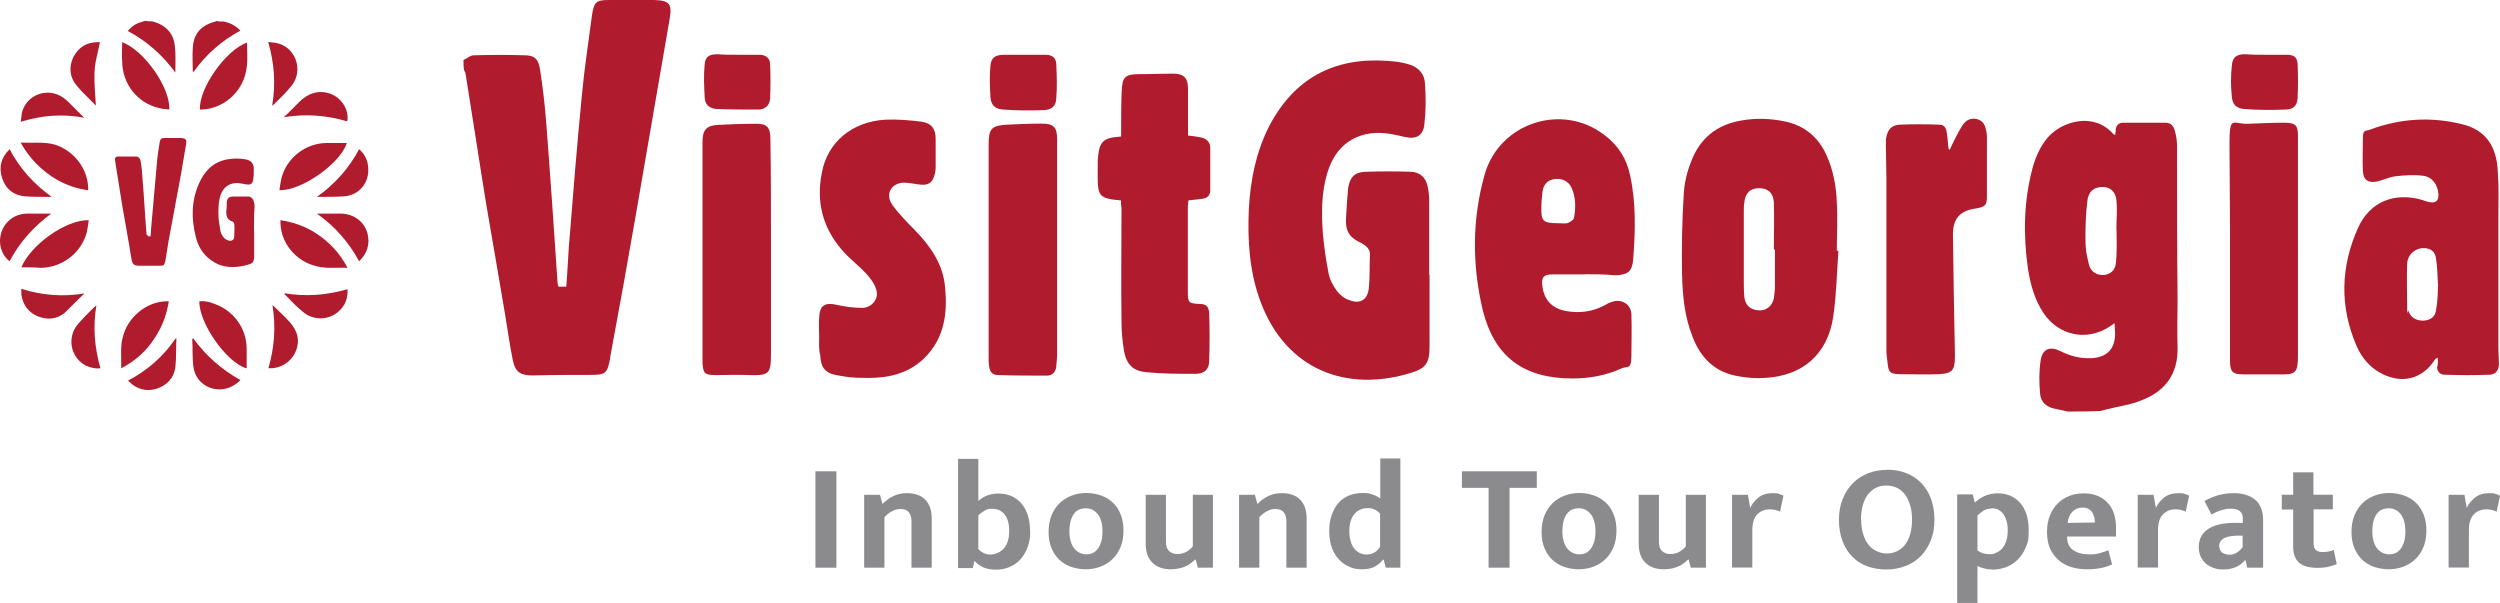
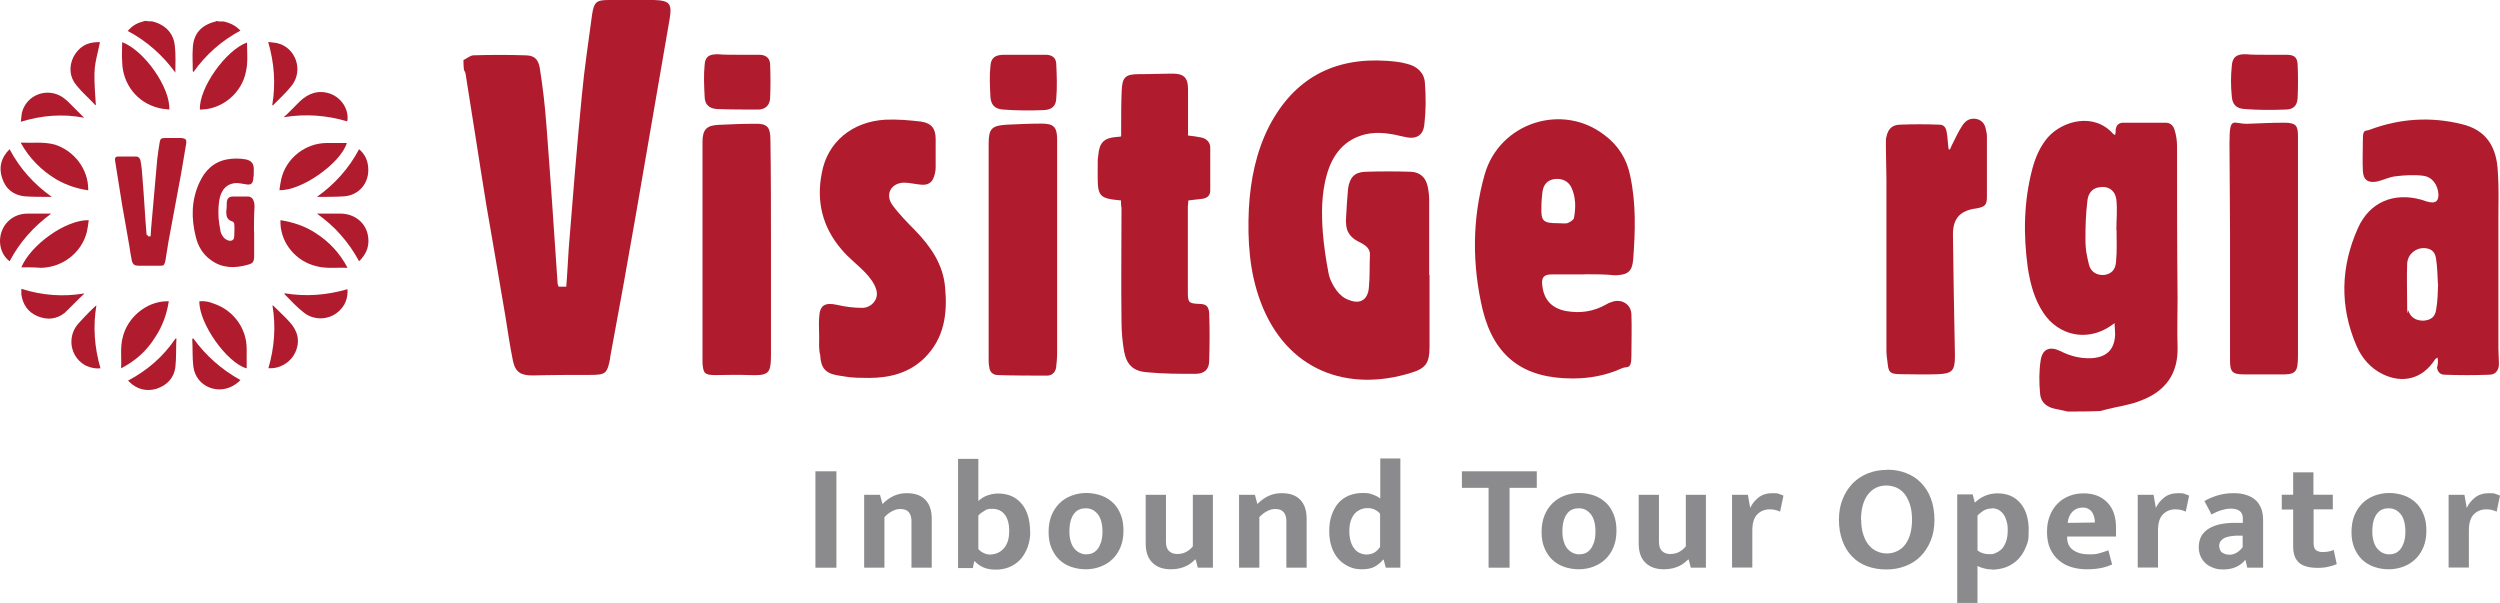
<svg xmlns="http://www.w3.org/2000/svg" id="Layer_1" data-name="Layer 1" version="1.1" viewBox="0 0 1405.7 339">
  <defs>
    <style> .cls-1 { fill: #b01b2e; } .cls-1, .cls-2 { stroke-width: 0px; } .cls-2 { fill: #8b8b8d; } </style>
  </defs>
  <g>
    <path class="cls-1" d="M85.5,12c1.1.3,2.3.6,3.4,1.1,5.4,2.3,8.8,6.6,9.4,12.6.6,5.1.3,10,.3,15.1-7.1-9.7-16-17.7-26.8-23.4,2.3-2.6,4.8-4.3,8-5.1.6-.3,1.1-.3,2-.6,1.1.3,2.6.3,3.7.3Z" />
    <path class="cls-1" d="M125.5,12c1.1.3,2.3.6,3.1.9,2.6.9,4.6,2.3,6.6,4.3-10.6,5.7-19.4,13.4-26.5,23.4,0-.3-.3-.6-.3-.6,0-4.3-.3-8.6,0-12.8.3-8.3,4.8-13.1,12.8-15.1,0,0,.3,0,.3-.3,1.4.3,2.6.3,4,.3Z" />
    <path class="cls-1" d="M83.3,132.9h1.4c0-1.7.3-3.4.3-4.8,1.1-12.8,2.3-25.7,3.4-38.5.3-3.1.9-6.3,1.4-9.7.3-1.7.9-2.3,2.6-2.3h9.7c2.3.3,2.9.9,2.6,3.1-.9,5.7-2,11.4-2.9,17.1-2.3,12.8-4.8,25.4-7.1,38.2-.6,3.4-1.1,7.1-1.7,10.6,0,.3-.3.9-.3,1.1-.6,1.7-.9,1.7-2.6,1.7h-12.3c-2,0-3.1-.6-3.7-2.9-.6-2.9-.9-5.4-1.4-8.3-1.4-7.7-2.6-15.4-4-22.8-1.4-8.3-2.6-16.8-4-25.1-.3-1.4.3-2.3,1.7-2.3h10c1.4,0,2.3.9,2.6,2.3.6,3.1.9,6.3,1.1,9.7.9,10.6,1.4,21.1,2.3,31.9q.9.6.9.9Z" />
    <path class="cls-1" d="M142.9,130.1v13.7c0,3.4-.6,4.3-3.7,5.1-7.1,2-14.3,2-20.5-2.6-4.6-3.1-7.4-8-8.6-13.1-2.6-10.3-2.6-20.5,2-30.5,3.1-6.8,8-11.7,15.7-13.1,3.4-.6,6.8-.6,10.3,0,3.1.6,4.6,2.3,4.6,5.4s0,4-.3,5.7c-.3,2.9-1.7,3.4-4.3,2.9-2-.3-4.3-.9-6.3-.6-4.3.6-6.8,3.4-8,7.4-1.1,4-1.1,8.3-.9,12.3.3,2.6.6,4.8,1.1,7.4.3,1.4,1.1,2.6,2,3.7.6.6,1.4,1.1,2.3,1.4,2,.6,3.4-.3,3.4-2.3s.3-4.6,0-7.1c0-.6-.9-1.4-1.4-1.4-2.6-.9-3.1-2.9-3.1-5.4.3-1.7.3-3.7.3-5.4.3-2,1.1-2.9,3.1-3.1h8.8c1.7,0,2.9,1.1,3.4,3.1.3.9.3,1.7.3,2.9-.3,4.6-.3,9.1-.3,13.7Z" />
    <path class="cls-1" d="M157.1,107c.3-2.3.6-4.3,1.1-6.6,2.9-11.7,13.7-20,25.7-20h11.1c-3.4,11.4-25.7,27.1-37.9,26.5Z" />
    <path class="cls-1" d="M11.7,80.2c6.6.3,12.8-.6,19.1,1.1,10.8,3.4,18.8,13.7,18.8,25.1v.6c-6.3-.9-12.3-2.9-17.7-6-8.6-5.1-15.4-12-20.3-20.8Z" />
    <path class="cls-1" d="M68.7,23.7c12.6,4.8,27.1,25.7,26.5,37.9-2-.3-4-.3-6-.9-12-2.9-20.3-13.4-20.5-26-.3-3.7,0-7.4,0-11.1Z" />
    <path class="cls-1" d="M68.1,207.1c.3-6-.6-12,.9-17.4,2.6-11.1,13.1-20,24.5-20.3h1.4c-1.1,7.4-3.7,14.3-7.7,20.3-4.6,7.4-10.8,13.1-19.1,17.4Z" />
    <path class="cls-1" d="M12,150.3c5.4-12.8,25.1-26.8,37.9-26.5-.3,2.3-.6,4.6-1.1,6.8-3.1,11.7-13.7,19.7-25.7,20-3.7-.3-7.4-.3-11.1-.3Z" />
    <path class="cls-1" d="M112.4,61.6c-.6-12,14.5-33.4,26.5-37.7v.3c0,5.4.6,10.8-.6,16-2.3,12-13.1,21.1-25.1,21.4h-.9Z" />
    <path class="cls-1" d="M195.4,150.6c-6-.3-11.7.6-17.4-.9-11.4-2.6-20-12.8-20.3-24.2v-1.7c7.1,1.1,14,3.4,20,7.4,7.4,4.8,13.4,11.1,17.7,19.4Z" />
    <path class="cls-1" d="M138.6,207.1c-11.1-3.1-26.8-25.4-26.5-37.7,2.9-.3,5.7.3,8.3,1.4,10.8,3.7,18.3,13.7,18.3,25.4,0,3.4,0,7.1,0,10.8Z" />
    <path class="cls-1" d="M178.2,110.7c10-7.1,18-16,23.7-26.8,3.1,2.6,4.8,6,5.1,10,.9,8.8-5.1,16-13.7,16.5-4.8.3-9.4.3-14.3.3-.3,0-.6,0-.9,0Z" />
    <path class="cls-1" d="M5.4,83.9c5.7,10.8,13.7,19.7,23.7,26.8h-1.1c-4.6,0-9.4,0-14-.3-6.3-.6-10.8-4-12.8-10.3-2-6-.6-11.4,4-16t.3-.3Z" />
    <path class="cls-1" d="M56.2,23.7c-2.9,14.3-4,12-2.3,35.4h-.3c-3.4-3.7-7.4-7.1-10.6-11.1-4-4.8-4.3-10.6-1.7-16,2.9-5.4,7.4-8.3,13.7-8.3h1.1Z" />
    <path class="cls-1" d="M99.2,190.3c-.3,5.4,0,10.8-.6,16.3-.9,6-4.6,10-10.6,12-5.7,1.7-11.1.3-15.4-4l-.6-.6c10.8-5.7,19.7-13.4,26.5-23.4q.3-.3.6-.3Z" />
    <path class="cls-1" d="M47.3,164.9v.3c-3.7,3.4-7.1,7.1-10.8,10.6-4.6,3.7-9.7,4.3-15.4,2-5.4-2.3-8.3-6.6-9.1-12.3v-3.1c11.7,3.7,23.4,4.6,35.4,2.6Z" />
    <path class="cls-1" d="M153.1,59c2-12,1.1-23.7-2.3-35.4,1.7.3,3.4.3,4.8.6,10.6,2.3,15.1,15.1,8.6,23.7-3.1,4-7.1,7.7-10.8,11.4-.3,0-.3-.3-.3-.3Z" />
    <path class="cls-1" d="M54.2,171.7c-2,12-1.1,23.7,2.3,35.4-2.9.3-5.4-.3-8-1.4-8-4-10.8-14-6-21.7,1.1-2,9.7-10.8,11.7-12.3Z" />
    <path class="cls-1" d="M195.1,68.2c-11.4-3.4-23.4-4.3-35.4-2.3.3-.6.6-.9.9-.9,2.6-2.6,5.4-5.4,8-8,4.8-4.6,10.6-6.6,17.1-4.3,6.3,2.3,10.3,8.6,9.7,14.8q0,.3-.3.6Z" />
    <path class="cls-1" d="M11.7,68.5c.3-2,.3-3.4.6-5.1,2.6-10.3,14.5-14.5,23.1-8.6,1.1.9,2.3,1.7,3.4,2.9,2.6,2.6,5.1,5.1,7.4,7.4l1.1,1.1c-12-2.3-23.7-1.4-35.7,2.3Z" />
    <path class="cls-1" d="M150.9,207.1c3.4-11.7,4.3-23.4,2.3-35.4q.3,0,.6.3c3.1,3.1,6.3,6,9.1,9.1,4.6,5.1,6,10.8,3.1,17.1-2.6,5.7-9.1,9.4-15.1,8.8Z" />
    <path class="cls-1" d="M160,164.9c12,2,23.7,1.1,35.4-2.3.3,5.1-1.4,9.4-5.1,12.6-5.4,4.8-13.7,5.1-19.4.6-4-3.1-7.4-6.8-11.1-10.6.3,0,.3-.3.3-.3Z" />
    <path class="cls-1" d="M5.4,146.9c-6.3-4.8-7.1-14.3-2.3-20.8,3.1-4,7.4-6,12.6-6h13.1c-10,7.4-17.7,16-23.4,26.8Z" />
    <path class="cls-1" d="M201.9,146.9c-2.9-5.4-6.3-10.3-10.3-14.8-4-4.6-8.3-8.3-13.4-12h13.1c7.7,0,13.7,4.6,15.4,11.4,1.4,6-.3,11.1-4.8,15.4Z" />
    <path class="cls-1" d="M108.7,190.3c7.1,9.7,15.7,17.4,26.5,23.4-.9.9-1.4,1.4-2.3,2-9.4,7.1-22.8,2-24.2-9.7-.6-5.1-.3-10.3-.6-15.4q.3-.3.6-.3Z" />
  </g>
  <g>
    <path class="cls-1" d="M260.7,33.7c2-.9,3.7-2.6,5.7-2.6,9.7-.3,19.1-.3,28.8,0,5.1,0,7.4,2,8.3,7.1,1.7,10.6,2.9,21.1,3.7,31.7,2.3,29.7,4.3,59.3,6.3,89,0,.9.3,1.4.6,2.3h4.3c.6-7.1.9-14.5,1.4-21.7,2.3-28.8,4.6-57.6,7.4-86.1,1.4-15.1,3.7-29.9,5.7-45.1,1.1-7.4,2.6-8.3,9.7-8.3h25.1c8.8.3,10.3,2,8.8,10.8-6.3,36.8-12.8,73.9-19.1,110.7-4.6,26.5-9.4,53.1-14.3,79.3v.6c-1.7,8.8-2.6,9.4-11.4,9.4s-21.4,0-32.2.3c-6.6,0-9.7-1.7-11.1-8.3-1.7-8.3-2.9-16.8-4.3-25.4-3.4-20.5-7.1-41.4-10.6-61.9-4-24.5-7.7-49.3-11.7-73.9,0-.9-.6-1.4-.9-2.3-.3-2-.3-4-.3-5.7Z" />
    <path class="cls-1" d="M1162.3,231.3c-2.3-.6-4.6-.9-6.6-1.4-4.8-.9-8.3-3.7-8.6-8.6-.6-6.3-.6-12.6.3-18.5.9-6.6,5.1-8.3,11.1-5.4,5.7,2.9,11.4,4.3,17.7,4,8.6-.6,12.8-5.1,13.1-13.4,0-2-.3-3.7-.3-6.3-1.4.9-2,1.4-2.9,2-12.8,8.3-28.5,5.1-37.1-7.7-5.1-7.7-7.4-16.3-8.8-25.4-2.6-18.8-2.3-37.4,2.6-55.9,1.7-6.3,4.3-12.3,8.6-17.4,8.3-9.4,26-14.3,36.8-2,.3.3.6.3,1.1.6.3-1.1.3-2,.3-2.9.3-2.6,1.7-4,4.3-4h23.7c2.6,0,4.3,1.4,5.1,4,.9,2.9,1.4,6,1.4,9.1,0,28.5,0,57,.3,85.6,0,9.1-.3,18.5,0,27.7.3,14.8-6.8,24.5-20.3,29.7-6.3,2.6-13.1,3.4-19.7,5.1l-3.4.9c-6.6.3-12.6.3-18.8.3ZM1190,129.2h0c0-5.7.6-11.1,0-16.8-.6-5.4-4.6-8-9.7-7.1-4.3.6-6.3,4-6.6,7.7-.9,7.1-1.1,14-1.1,21.1s.9,10,2,14.8c1.1,4.3,4.8,6,8.6,5.7,4-.6,6.3-2.9,6.6-7.4.6-6,.3-12,.3-18Z" />
    <path class="cls-1" d="M803.8,154.6v40.5c0,8.8-2,12-10.3,14.5-35.7,11.1-70.2-1.1-84.7-39.9-6.3-16.8-7.4-34.5-6.6-52.2.9-16.3,4-31.9,11.4-46.5,14-26.8,36.2-38.8,66.2-36.8,3.7.3,7.7.6,11.4,1.7,5.7,1.4,9.7,5.1,10,10.8.6,7.7.6,15.4-.3,23.1-.6,6.6-4.8,8.8-11.4,7.1-7.1-1.7-14.3-3.1-21.7-1.4-12,2.9-18.5,11.4-21.7,22.5-3.1,10.8-3.1,22-2.3,32.8.6,7.4,1.7,14.8,3.1,22.2.6,3.7,2.3,7.1,4.6,10.3,1.7,2.3,4.3,4.6,7.1,5.4,6.3,2.6,10.6-.3,11.1-7.1.6-6,.3-12.3.6-18.5,0-3.1-2-4.8-4.6-6.3-7.4-3.4-9.4-7.1-8.8-15.1.3-5.1.6-10.6,1.1-15.7.9-6,3.4-9.1,9.4-9.4,8.8-.3,17.7-.3,26.2,0,4.8.3,8,3.1,9.1,8,.6,2.6.9,5.4.9,8v41.9Z" />
-     <path class="cls-1" d="M1033.7,141.2c-.9,12.3-1.1,24.5-2.9,36.8-3.1,21.1-17.1,33.4-38.5,34.5-4.8.3-9.7,0-14.5-.9-13.1-2-21.4-10-26-22-4.6-11.4-5.7-23.1-6-35.1-.3-14.8,0-29.9.9-44.8.3-6.3,1.7-12.6,4-18.3,4.8-13.4,14.5-21.4,28.8-23.7,8-1.4,16-1.1,24.2.6,10.8,2.3,18.5,8.6,23.1,18.5,4,8.6,5.7,18,6,27.1.6,8.8,0,18,0,27.1,0,0,.3,0,.9,0ZM998,140.3h-.6c0-8.8.3-17.7,0-26.5-.3-5.4-3.4-8-8.3-8s-7.7,2.6-8.3,8c-.3,1.7-.3,3.7-.3,5.4v38.2c0,3.1,0,6.3.3,9.7.6,4.6,3.4,7.1,8,7.4,4.3.3,7.7-2.3,8.6-6.8.3-2,.6-4.3.6-6.6v-20.8Z" />
    <path class="cls-1" d="M1370.5,201.1c-.9.6-1.4.9-1.4,1.1-6.8,10.6-17.7,13.7-29.1,8.3-7.1-3.4-12-9.1-15.1-16.3-9.4-22-8.8-44.2.9-65.9,6.6-14.8,20.3-20.3,35.7-16,1.7.6,3.1,1.1,4.8,1.4,3.4.6,4.8-.9,4.8-4.3-.3-5.4-3.4-10-8.8-10.6-4.8-.6-10.3-.3-15.1.3-3.4.3-6.8,2-10.3,2.9-5.1,1.1-8-.6-8.3-5.7-.3-6,0-12,0-18s1.4-4.3,4-5.4c16.8-6.3,34.2-7.4,51.6-3.1,13.1,3.1,19.7,12,20.3,27.1.6,8.6.3,16.8.3,25.4v73.6c0,2.9.3,6,.3,8.8s-1.4,6-5.4,6c-8.3.3-16.5.3-25.1,0-2.6,0-4-1.7-4.3-4,.6-2,.6-3.7.3-5.7ZM1370.8,159.7c-.3-4.8-.3-9.7-1.1-14.5-.6-4-3.1-5.7-7.1-5.7s-8.8,3.1-9.1,8.8c-.3,7.7,0,15.7,0,23.7s.3,1.7.6,2.6c1.4,4,4.3,5.7,8.6,5.7,4-.3,6.6-2,7.1-6.3.9-4.8.9-9.7,1.1-14.3Z" />
    <path class="cls-1" d="M891.1,154.3h-18.5c-4.6,0-6,1.7-5.4,6.3.9,8,5.4,12.8,13.4,14.3,8,1.4,15.4.3,22.5-3.7.9-.6,2-1.1,3.1-1.4,5.4-2,10.8,1.1,11.1,6.8.3,8,0,15.7,0,23.7s-2.6,5.4-5.4,6.8c-8.8,4-18,5.7-27.7,5.7-27.4,0-43.9-12-50.5-38.5-6-25.4-6-51.1,1.1-76.2,8.3-29.1,43.6-40.5,67.3-22.2,7.7,5.7,12.6,13.4,14.5,22.8,3.4,15.7,2.9,31.4,1.7,47.3-.6,6.8-3.1,8.6-10.3,8.8-5.4-.6-11.4-.6-17.1-.6ZM876.2,125.5c1.7,0,3.4.3,5.1,0,1.4-.6,3.4-1.7,3.7-2.9,1.1-5.7,1.1-11.7-1.4-17.1-1.7-3.7-5.4-5.4-9.7-4.8-3.7.6-6,2.9-6.6,7.1-.3,2.6-.6,5.4-.6,8.3-.3,8.3.9,9.4,9.4,9.4Z" />
    <path class="cls-1" d="M630.3,112.7c-12.3-1.1-13.1-2.3-13.1-14.3s0-7.4.3-10.8c.6-7.4,3.1-10,10.3-10.6.6,0,1.4,0,2.6-.3v-5.1c0-6.8,0-13.7.3-20.5.3-7.7,2-9.4,9.7-9.4s12.6-.3,18.8-.3,8.8,2,8.8,8.8v26c2.6.3,5.1.6,7.4,1.1,2.9.6,5.1,2.6,5.1,5.7v24.2c0,2.9-2,4.3-4.6,4.6-2.6.3-4.8.6-7.7.9,0,1.1-.3,2.3-.3,3.4v48.2c0,6,.6,6.3,6.6,6.6,3.7,0,5.1,1.4,5.4,5.1.3,8.8.3,17.7,0,26.8,0,4.8-2.6,7.4-7.7,7.4-9.1,0-18.3,0-27.4-.9-7.7-.6-11.4-4.3-12.8-12-.9-5.4-1.4-11.1-1.4-16.5-.3-21.4,0-42.8,0-63.9-.3-1.4-.3-2.9-.3-4.3Z" />
    <path class="cls-1" d="M460.6,189.1c0-3.4-.3-7.1,0-10.6.3-6.8,3.1-8.6,10-7.1,4.6,1.1,9.4,1.7,14.3,1.7s9.7-4.8,7.7-10.6c-1.1-3.4-3.4-6.3-5.7-8.8-4.3-4.6-9.7-8.6-13.7-13.4-10.8-12.6-14.3-27.1-11.1-43.1,3.1-17.1,16.8-28.8,35.7-29.9,6.8-.3,13.7.3,20.3,1.1,5.7.9,8,4,8,9.7v16c0,1.7-.3,3.4-.9,5.1-1.1,3.7-3.7,5.1-7.7,4.6-3.1-.3-6.3-1.1-9.4-1.1-7.1.3-10.6,6.6-6.3,12.6,3.7,5.1,8.3,9.7,12.8,14.3,8.8,9.1,15.7,19.1,16.8,31.9,1.4,14.5-.3,28.5-11.4,39.6-8.6,8.6-19.7,11.4-31.4,11.4s-11.7-.6-17.4-1.4c-7.1-1.1-9.7-4.3-10-11.4-.9-3.1-.6-6.8-.6-10.6h0Z" />
    <path class="cls-1" d="M1096.4,84.1c.6-1.1.9-2.3,1.4-3.1,1.7-3.4,3.4-7.1,5.7-10.6,2-2.9,4.6-4.3,8.3-3.4,3.7,1.1,4.6,4,5.1,7.1.3,1.1.3,2.3.3,3.4v33.1c0,4.8-1.1,5.7-6,6.6-8.8,1.1-13.1,5.4-13.1,14.5.3,22.2.6,44.8,1.1,67v2c0,7.7-1.7,9.4-9.4,9.7-7.1.3-14.3,0-21.1,0s-6.8-1.7-7.4-6.8c-.3-2-.6-4.3-.6-6.6v-96.4c0-6-.3-12-.3-18s0-4,.3-5.7c.9-4.3,3.1-6.6,7.4-6.8,7.4-.3,15.1-.3,22.5,0,2.6,0,3.7,2,4,4.3.6,3.1.6,6.6,1.1,9.7,0-.3.3-.3.6,0Z" />
    <path class="cls-1" d="M1292.1,138.9v60.8c0,10-1.1,11.1-11.1,10.8h-19.4c-6.3,0-7.7-1.4-7.7-7.7v-73.6c0-16.3-.3-32.2-.3-48.5s2-10.8,10.3-11.1c6.8-.3,14-.6,20.8-.6s7.4,2.3,7.4,7.7v62.2Z" />
    <path class="cls-1" d="M594.4,139.8v58.8c0,2.9-.3,5.4-.6,8.3-.6,2.6-2.3,4.3-5.1,4.3-9.1,0-18.3,0-27.4-.3-3.1,0-4.8-1.7-5.1-4.8-.3-1.4-.3-2.9-.3-4v-121.2c0-8.6,1.7-10.3,10.3-10.8,6.6-.3,12.8-.6,19.4-.6s8.8,1.7,8.8,8.8v61.6Z" />
    <path class="cls-1" d="M433.5,140.1v58.8c0,11.4-1.1,12.3-12.3,12-6.3-.3-12.8,0-19.1,0s-6.6-1.4-7.1-6.6v-124.4c0-7.1,2.3-9.4,9.1-9.7,6.6-.3,13.1-.6,19.7-.6,7.7-.3,9.4,1.7,9.4,9.4.3,20,.3,40.5.3,61Z" />
    <path class="cls-1" d="M575.6,30.8h12.3c3.4,0,5.7,1.4,6,4.8.3,6.6.6,13.4,0,20-.3,4.3-2.6,6-6.8,6.3-7.7.3-15.4.3-23.1-.3-4.6-.3-6.8-2.6-7.1-7.1-.3-5.7-.6-11.7,0-17.4.3-4.8,2.9-6.3,7.7-6.3,3.7,0,7.4,0,11.1,0h0Z" />
    <path class="cls-1" d="M414.7,30.8h12.3c3.4,0,5.7,1.7,6,4.8.3,6.6.3,13.4,0,20-.3,3.7-2.9,6-6.6,6-7.7,0-15.7,0-23.4-.3-4.3-.3-6.8-2.6-6.8-7.1-.3-6-.6-11.7,0-17.7.3-4.8,2.6-6,7.4-6,3.4.3,7.4.3,11.1.3h0Z" />
    <path class="cls-1" d="M1273.6,30.8h12c4,0,6,1.1,6.3,5.1.3,6.6.3,12.8,0,19.4-.3,4.3-2.6,6.3-6.8,6.3-7.7.3-15.4.3-23.1-.3-4.6-.3-6.8-2.6-7.1-7.1-.6-5.7-.6-11.4,0-17.1.3-5.1,2.9-6.8,8-6.6,3.4.3,7.1.3,10.8.3h0Z" />
    <g>
      <path class="cls-2" d="M470.3,265v54.2h-11.8v-54.2h11.8Z" />
      <path class="cls-2" d="M497.3,319.2h-11.4v-41h8.9l1.4,5.2c1.9-1.9,4-3.5,6.2-4.5,2.3-1.1,4.8-1.6,7.5-1.6,4.5,0,8,1.2,10.4,3.7,2.4,2.5,3.6,6,3.6,10.8v27.4h-11.4v-26.2c0-2.1-.5-3.8-1.5-5-1-1.2-2.6-1.8-4.6-1.8s-3.1.4-4.7,1.2c-1.6.8-3.1,2-4.4,3.4v28.5Z" />
      <path class="cls-2" d="M579.3,298.8c0,3.3-.5,6.2-1.5,8.9-1,2.6-2.3,4.9-4,6.8-1.7,1.9-3.8,3.3-6.1,4.3-2.4,1-4.9,1.5-7.7,1.5s-5-.4-6.9-1.2c-1.9-.8-3.6-2-5-3.5h-.3l-.8,3.8h-8.3v-61.4h11.4v23.7c1.4-1.3,3.1-2.4,5-3.1,1.9-.7,4-1.1,6.1-1.1,5.6,0,10,1.9,13.2,5.7,3.2,3.8,4.8,9.1,4.8,15.8ZM567.5,299.1c0-4.2-.8-7.5-2.5-9.7-1.7-2.2-4-3.3-7.1-3.3s-3.1.4-4.5,1.2c-1.4.8-2.5,1.6-3.3,2.6v18.8c.7.9,1.7,1.6,2.9,2.2,1.2.6,2.4.9,3.7.9s2.7-.3,4-.8c1.3-.5,2.4-1.3,3.4-2.3,1-1,1.8-2.3,2.4-3.9.6-1.6.9-3.5.9-5.6Z" />
      <path class="cls-2" d="M631.7,298.4c0,3.4-.5,6.4-1.6,9.1-1.1,2.7-2.6,5-4.5,6.8-1.9,1.9-4.2,3.3-6.8,4.3s-5.4,1.5-8.3,1.5-5.7-.5-8.3-1.4c-2.6-.9-4.8-2.3-6.6-4-1.9-1.8-3.3-4-4.4-6.6-1.1-2.6-1.6-5.6-1.6-8.9s.5-6.6,1.6-9.3c1.1-2.7,2.6-5,4.5-6.9,1.9-1.9,4.2-3.3,6.8-4.3,2.6-1,5.4-1.5,8.3-1.5s5.7.5,8.3,1.4c2.6.9,4.8,2.3,6.6,4,1.9,1.7,3.3,3.9,4.4,6.6,1.1,2.6,1.6,5.7,1.6,9.1ZM619.9,298.8c0-2.4-.3-4.4-.8-6-.5-1.7-1.2-3-2.1-4-.9-1-1.9-1.8-3-2.3-1.1-.5-2.3-.7-3.5-.7s-2.4.2-3.4.6c-1.1.4-2.1,1.1-2.9,2.1-.9,1-1.5,2.3-2.1,4-.5,1.7-.8,3.8-.8,6.3s.3,4.2.8,5.8c.5,1.6,1.2,3,2.1,4,.9,1,1.9,1.8,3,2.3,1.1.5,2.3.8,3.5.8s2.4-.2,3.4-.6,2.1-1.2,2.9-2.2c.9-1,1.5-2.4,2.1-4,.5-1.6.8-3.7.8-6.1Z" />
      <path class="cls-2" d="M670.6,278.2h11.4v41h-8.5l-1.2-4.6h-.3c-.6.6-1.4,1.3-2.2,1.9-.8.7-1.8,1.3-2.9,1.8-1.1.5-2.4,1-3.8,1.3-1.4.3-3,.5-4.7.5-4.4,0-7.9-1.2-10.4-3.7-2.6-2.5-3.8-6.1-3.8-10.9v-27.3h11.4v26.4c0,2.5.6,4.2,1.8,5.3,1.2,1.1,2.7,1.6,4.5,1.6s3.8-.4,5.3-1.3c1.5-.9,2.6-1.9,3.5-3v-29.1Z" />
      <path class="cls-2" d="M708.1,319.2h-11.4v-41h8.9l1.4,5.2c1.9-1.9,4-3.5,6.2-4.5,2.3-1.1,4.8-1.6,7.5-1.6,4.5,0,8,1.2,10.4,3.7,2.4,2.5,3.6,6,3.6,10.8v27.4h-11.4v-26.2c0-2.1-.5-3.8-1.5-5-1-1.2-2.6-1.8-4.6-1.8s-3.1.4-4.7,1.2c-1.6.8-3.1,2-4.4,3.4v28.5Z" />
      <path class="cls-2" d="M776,257.8h11.4v61.4h-8.2l-1.2-4.5h-.4c-1,1.4-2.5,2.7-4.4,3.8s-4.4,1.6-7.5,1.6-5-.5-7.2-1.5c-2.2-1-4.2-2.4-5.8-4.2-1.7-1.8-3-4.1-3.9-6.7-.9-2.6-1.4-5.6-1.4-9s.4-6.2,1.3-8.9c.9-2.6,2.1-4.9,3.7-6.8,1.6-1.9,3.6-3.3,5.9-4.3,2.4-1,5-1.5,8.1-1.5s3.8.3,5.5.9c1.7.6,3.1,1.3,4.2,2.2v-22.6ZM776,288.9c-.7-.9-1.7-1.7-2.9-2.3-1.2-.6-2.5-.9-4-.9s-2.7.2-3.9.7c-1.2.5-2.3,1.2-3.3,2.2-.9,1-1.7,2.3-2.3,4-.6,1.6-.9,3.6-.9,6s.3,4.3.8,5.9c.5,1.7,1.2,3,2.1,4.1.9,1.1,1.9,1.9,3.1,2.4,1.2.5,2.4.8,3.7.8s3.4-.4,4.7-1.3c1.3-.9,2.2-1.9,2.9-3.1v-18.3Z" />
      <path class="cls-2" d="M864.1,265v9.3h-15.3v44.9h-11.8v-44.9h-15v-9.3h42.1Z" />
      <path class="cls-2" d="M908.9,298.4c0,3.4-.5,6.4-1.6,9.1-1.1,2.7-2.6,5-4.5,6.8-1.9,1.9-4.2,3.3-6.8,4.3s-5.4,1.5-8.3,1.5-5.7-.5-8.3-1.4c-2.6-.9-4.8-2.3-6.6-4-1.9-1.8-3.3-4-4.4-6.6-1.1-2.6-1.6-5.6-1.6-8.9s.5-6.6,1.6-9.3c1.1-2.7,2.6-5,4.5-6.9,1.9-1.9,4.2-3.3,6.8-4.3,2.6-1,5.4-1.5,8.3-1.5s5.7.5,8.3,1.4c2.6.9,4.8,2.3,6.6,4,1.9,1.7,3.3,3.9,4.4,6.6,1.1,2.6,1.6,5.7,1.6,9.1ZM897.1,298.8c0-2.4-.3-4.4-.8-6-.5-1.7-1.2-3-2.1-4-.9-1-1.9-1.8-3-2.3-1.1-.5-2.3-.7-3.5-.7s-2.4.2-3.4.6c-1.1.4-2.1,1.1-2.9,2.1-.9,1-1.5,2.3-2.1,4-.5,1.7-.8,3.8-.8,6.3s.3,4.2.8,5.8c.5,1.6,1.2,3,2.1,4,.9,1,1.9,1.8,3,2.3,1.1.5,2.3.8,3.5.8s2.4-.2,3.4-.6,2.1-1.2,2.9-2.2c.9-1,1.5-2.4,2.1-4,.5-1.6.8-3.7.8-6.1Z" />
      <path class="cls-2" d="M947.8,278.2h11.4v41h-8.5l-1.2-4.6h-.3c-.6.6-1.4,1.3-2.2,1.9-.8.7-1.8,1.3-2.9,1.8-1.1.5-2.4,1-3.8,1.3-1.4.3-3,.5-4.7.5-4.4,0-7.9-1.2-10.4-3.7-2.6-2.5-3.8-6.1-3.8-10.9v-27.3h11.4v26.4c0,2.5.6,4.2,1.8,5.3,1.2,1.1,2.7,1.6,4.5,1.6s3.8-.4,5.3-1.3c1.5-.9,2.6-1.9,3.5-3v-29.1Z" />
      <path class="cls-2" d="M973.9,319.2v-41h8.9l1.3,7.4c1-2.2,2.5-4.1,4.6-5.8,2.1-1.7,4.8-2.5,8-2.5s2.5.1,3.5.4c1,.3,1.9.6,2.6,1l-1.9,9c-.6-.3-1.4-.6-2.4-.9-1-.3-2.1-.4-3.4-.4-2.8,0-5.1.9-7,2.8-1.9,1.9-2.8,4.9-2.8,9.2v20.7h-11.4Z" />
      <path class="cls-2" d="M1061.1,264.1c3.8,0,7.4.6,10.7,1.9,3.3,1.3,6.1,3.1,8.4,5.5,2.3,2.4,4.2,5.3,5.5,8.8,1.3,3.5,2,7.5,2,12s-.7,8.3-2.1,11.7-3.3,6.4-5.7,8.8c-2.4,2.4-5.3,4.3-8.6,5.5-3.3,1.3-6.9,1.9-10.7,1.9s-7.4-.6-10.7-1.8c-3.3-1.2-6.1-3-8.4-5.4-2.4-2.4-4.2-5.3-5.5-8.8-1.3-3.5-2-7.4-2-11.9s.7-8.3,2.1-11.7c1.4-3.5,3.3-6.4,5.7-8.9,2.4-2.4,5.3-4.3,8.6-5.6,3.3-1.3,6.9-1.9,10.7-1.9ZM1046.5,292.2c0,3.2.4,6,1.2,8.4.8,2.4,1.8,4.4,3.1,5.9,1.3,1.6,2.9,2.8,4.6,3.5,1.7.8,3.6,1.2,5.6,1.2s3.8-.4,5.5-1.2c1.7-.8,3.3-1.9,4.5-3.5,1.3-1.6,2.3-3.6,3-5.9.7-2.4,1.1-5.2,1.1-8.4s-.4-6.2-1.2-8.6c-.8-2.4-1.8-4.4-3.1-6-1.3-1.6-2.9-2.7-4.6-3.5-1.8-.7-3.6-1.1-5.6-1.1s-3.9.4-5.6,1.2c-1.7.8-3.2,2-4.5,3.6-1.3,1.6-2.3,3.6-3,6-.7,2.4-1.1,5.2-1.1,8.4Z" />
      <path class="cls-2" d="M1120,320.2c-1.5,0-3-.2-4.4-.6-1.5-.4-2.7-.8-3.7-1.4v20.8h-11.4v-61h8.7l1.2,4.6c1.7-1.6,3.6-2.9,5.7-3.8,2.1-.9,4.5-1.4,7.1-1.4,5.4,0,9.6,1.8,12.8,5.5,3.1,3.6,4.7,8.7,4.7,15.1s-.5,6.8-1.6,9.6c-1.1,2.8-2.6,5.1-4.5,7-1.9,1.9-4.1,3.3-6.6,4.3-2.5.9-5.2,1.4-8,1.4ZM1120.2,285.9c-1.9,0-3.6.4-5,1.3-1.4.9-2.5,1.8-3.3,2.7v19.6c1.8,1.4,4,2.1,6.6,2.1s2.5-.2,3.7-.7c1.2-.5,2.4-1.3,3.4-2.3,1-1.1,1.8-2.5,2.4-4.2.6-1.7.9-3.8.9-6.3s-.2-3.4-.6-4.9c-.4-1.5-.9-2.8-1.7-3.9-.7-1.1-1.7-1.9-2.8-2.6-1.1-.6-2.4-.9-3.8-.9Z" />
      <path class="cls-2" d="M1189.6,301.7h-27.3v.3c0,3.3,1.1,5.7,3.4,7.3,2.3,1.6,5.2,2.4,8.9,2.4s4.3-.2,6.1-.7c1.7-.5,3.3-1,4.8-1.6l2.1,8c-1.5.7-3.5,1.4-5.8,1.9-2.4.5-5.1.8-8.3.8s-6-.4-8.7-1.2c-2.7-.8-5.1-2.1-7.1-3.8-2-1.7-3.7-3.9-4.9-6.5-1.2-2.6-1.8-5.8-1.8-9.5s.5-6.2,1.5-8.9c1-2.7,2.4-4.9,4.2-6.8,1.8-1.9,4-3.4,6.5-4.4,2.5-1.1,5.3-1.6,8.4-1.6,5.6,0,10,1.7,13.3,5.1,3.3,3.4,4.9,8.1,4.9,14.2v5.1ZM1177.9,293.8c0-1.1-.1-2.1-.4-3.2-.3-1-.7-1.9-1.2-2.7-.6-.8-1.3-1.4-2.1-1.8-.9-.5-1.9-.7-3.2-.7-2.3,0-4.2.8-5.7,2.3-1.5,1.5-2.4,3.6-2.7,6.3l15.3-.2Z" />
      <path class="cls-2" d="M1202,319.2v-41h8.9l1.3,7.4c1-2.2,2.5-4.1,4.6-5.8,2.1-1.7,4.8-2.5,8-2.5s2.5.1,3.5.4c1,.3,1.9.6,2.6,1l-1.9,9c-.6-.3-1.4-.6-2.4-.9-1-.3-2.1-.4-3.4-.4-2.8,0-5.1.9-7,2.8-1.9,1.9-2.8,4.9-2.8,9.2v20.7h-11.4Z" />
      <path class="cls-2" d="M1239.3,281.8c2.5-1.4,5.1-2.5,7.8-3.3,2.8-.8,5.7-1.2,8.8-1.2s4.7.3,6.8.9c2,.6,3.8,1.5,5.2,2.7,1.5,1.2,2.6,2.8,3.4,4.7.8,1.9,1.2,4.2,1.2,6.9v26.7h-8.9l-1-4.2h-.3c-1.3,1.6-3,2.9-5,3.8-2,.9-4.4,1.4-7.1,1.4s-4.2-.3-5.9-1c-1.7-.7-3.2-1.5-4.4-2.7s-2.1-2.5-2.7-4c-.6-1.5-.9-3.2-.9-5s.5-4.4,1.5-6.1c1-1.7,2.4-3.1,4.2-4.2,1.8-1.1,3.9-1.9,6.2-2.4,2.4-.5,4.9-.8,7.7-.8h5.2v-2.5c0-1.9-.6-3.3-1.8-4.2-1.2-.9-2.8-1.3-4.9-1.3s-3.4.3-5.1.8c-1.8.5-3.7,1.3-5.8,2.5l-4-7.6ZM1260.9,301.2h-3.7c-3.5.2-5.9.8-7.3,1.8-1.4,1.1-2.1,2.3-2.1,3.8s.6,3.3,1.8,4c1.2.7,2.5,1.1,4,1.1s2.9-.4,4.3-1.3c1.3-.9,2.4-1.9,3.1-3v-6.5Z" />
      <path class="cls-2" d="M1311.8,286.4h-10.9v18.9c0,2,.4,3.3,1.3,4,.9.7,2.1,1.1,3.6,1.1s2.3-.1,3.5-.3c1.2-.2,2.2-.5,2.9-.9l1.7,8c-1,.5-2.4.9-4.4,1.4-1.9.5-4,.7-6.2.7-5,0-8.5-1-10.7-3-2.1-2-3.2-4.9-3.2-8.9v-20.9h-6.4v-8.3h6.4v-12.6h11.4v12.6h10.9v8.3Z" />
      <path class="cls-2" d="M1364.3,298.4c0,3.4-.5,6.4-1.6,9.1-1.1,2.7-2.6,5-4.5,6.8-1.9,1.9-4.2,3.3-6.8,4.3s-5.4,1.5-8.3,1.5-5.7-.5-8.3-1.4c-2.6-.9-4.8-2.3-6.6-4-1.9-1.8-3.3-4-4.4-6.6-1.1-2.6-1.6-5.6-1.6-8.9s.5-6.6,1.6-9.3c1.1-2.7,2.6-5,4.5-6.9,1.9-1.9,4.2-3.3,6.8-4.3,2.6-1,5.4-1.5,8.3-1.5s5.7.5,8.3,1.4c2.6.9,4.8,2.3,6.6,4,1.9,1.7,3.3,3.9,4.4,6.6,1.1,2.6,1.6,5.7,1.6,9.1ZM1352.5,298.8c0-2.4-.3-4.4-.8-6-.5-1.7-1.2-3-2.1-4-.9-1-1.9-1.8-3-2.3-1.1-.5-2.3-.7-3.5-.7s-2.4.2-3.4.6c-1.1.4-2.1,1.1-2.9,2.1-.9,1-1.5,2.3-2.1,4-.5,1.7-.8,3.8-.8,6.3s.3,4.2.8,5.8c.5,1.6,1.2,3,2.1,4,.9,1,1.9,1.8,3,2.3,1.1.5,2.3.8,3.5.8s2.4-.2,3.4-.6,2.1-1.2,2.9-2.2c.9-1,1.5-2.4,2.1-4,.5-1.6.8-3.7.8-6.1Z" />
      <path class="cls-2" d="M1376.8,319.2v-41h8.9l1.3,7.4c1-2.2,2.5-4.1,4.6-5.8,2.1-1.7,4.8-2.5,8-2.5s2.5.1,3.5.4c1,.3,1.9.6,2.6,1l-1.9,9c-.6-.3-1.4-.6-2.4-.9-1-.3-2.1-.4-3.4-.4-2.8,0-5.1.9-7,2.8-1.9,1.9-2.8,4.9-2.8,9.2v20.7h-11.4Z" />
    </g>
  </g>
</svg>